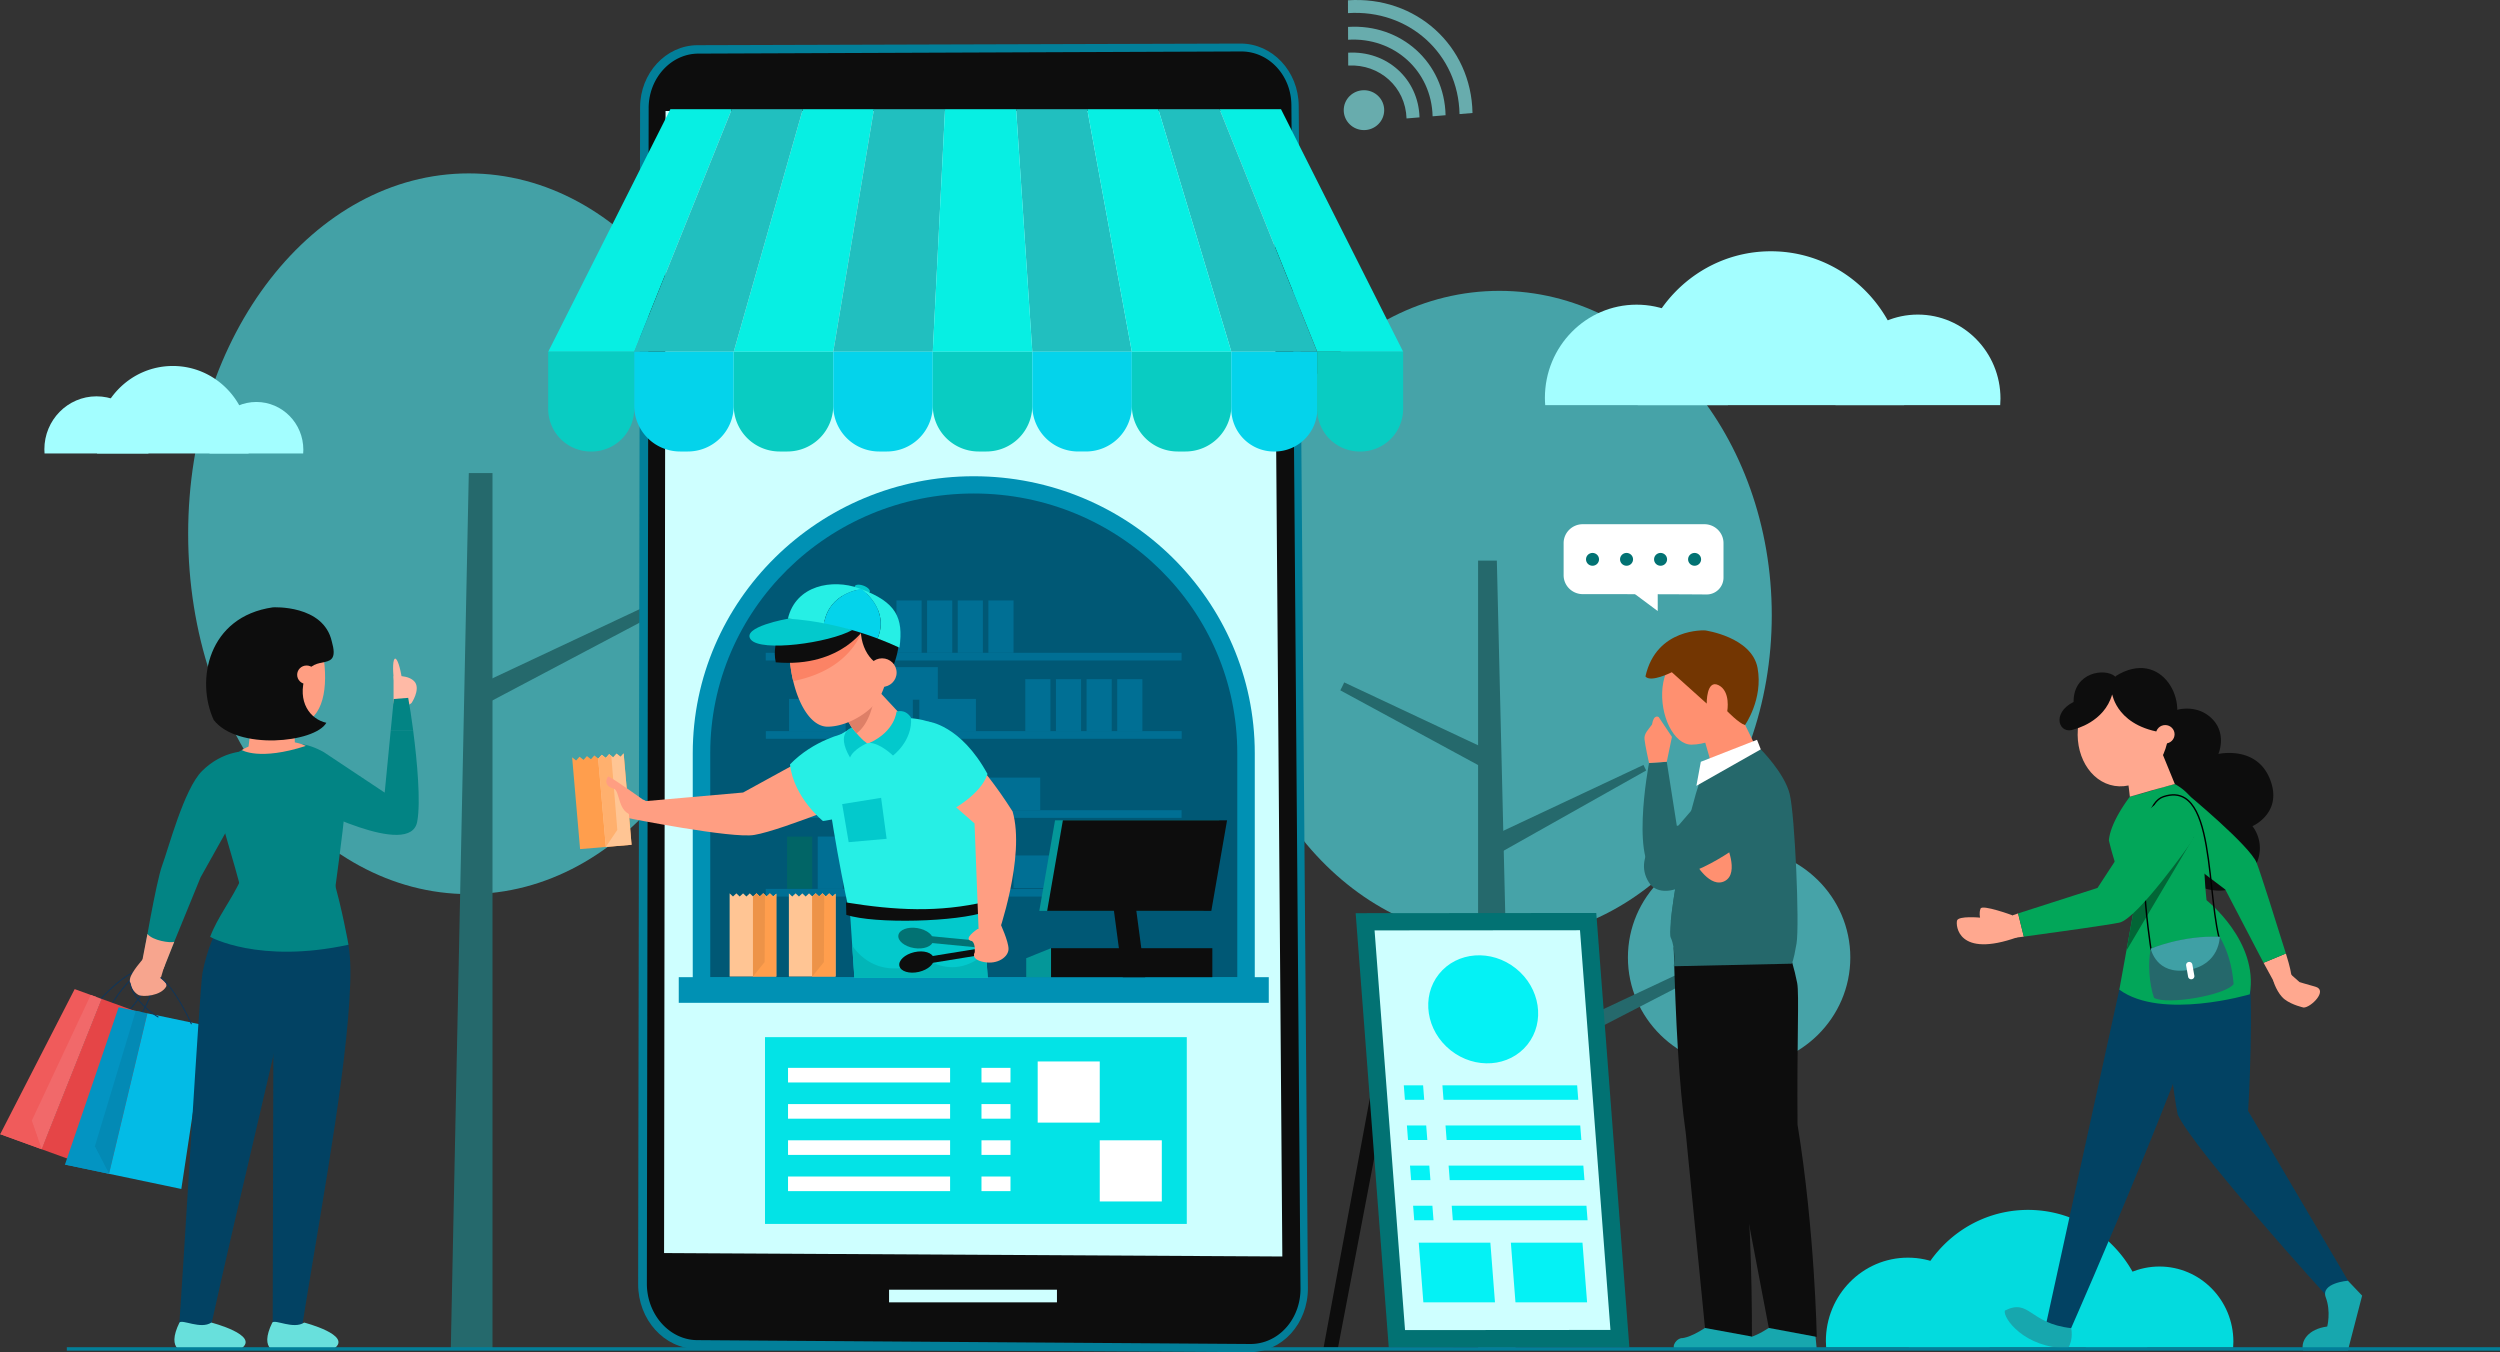
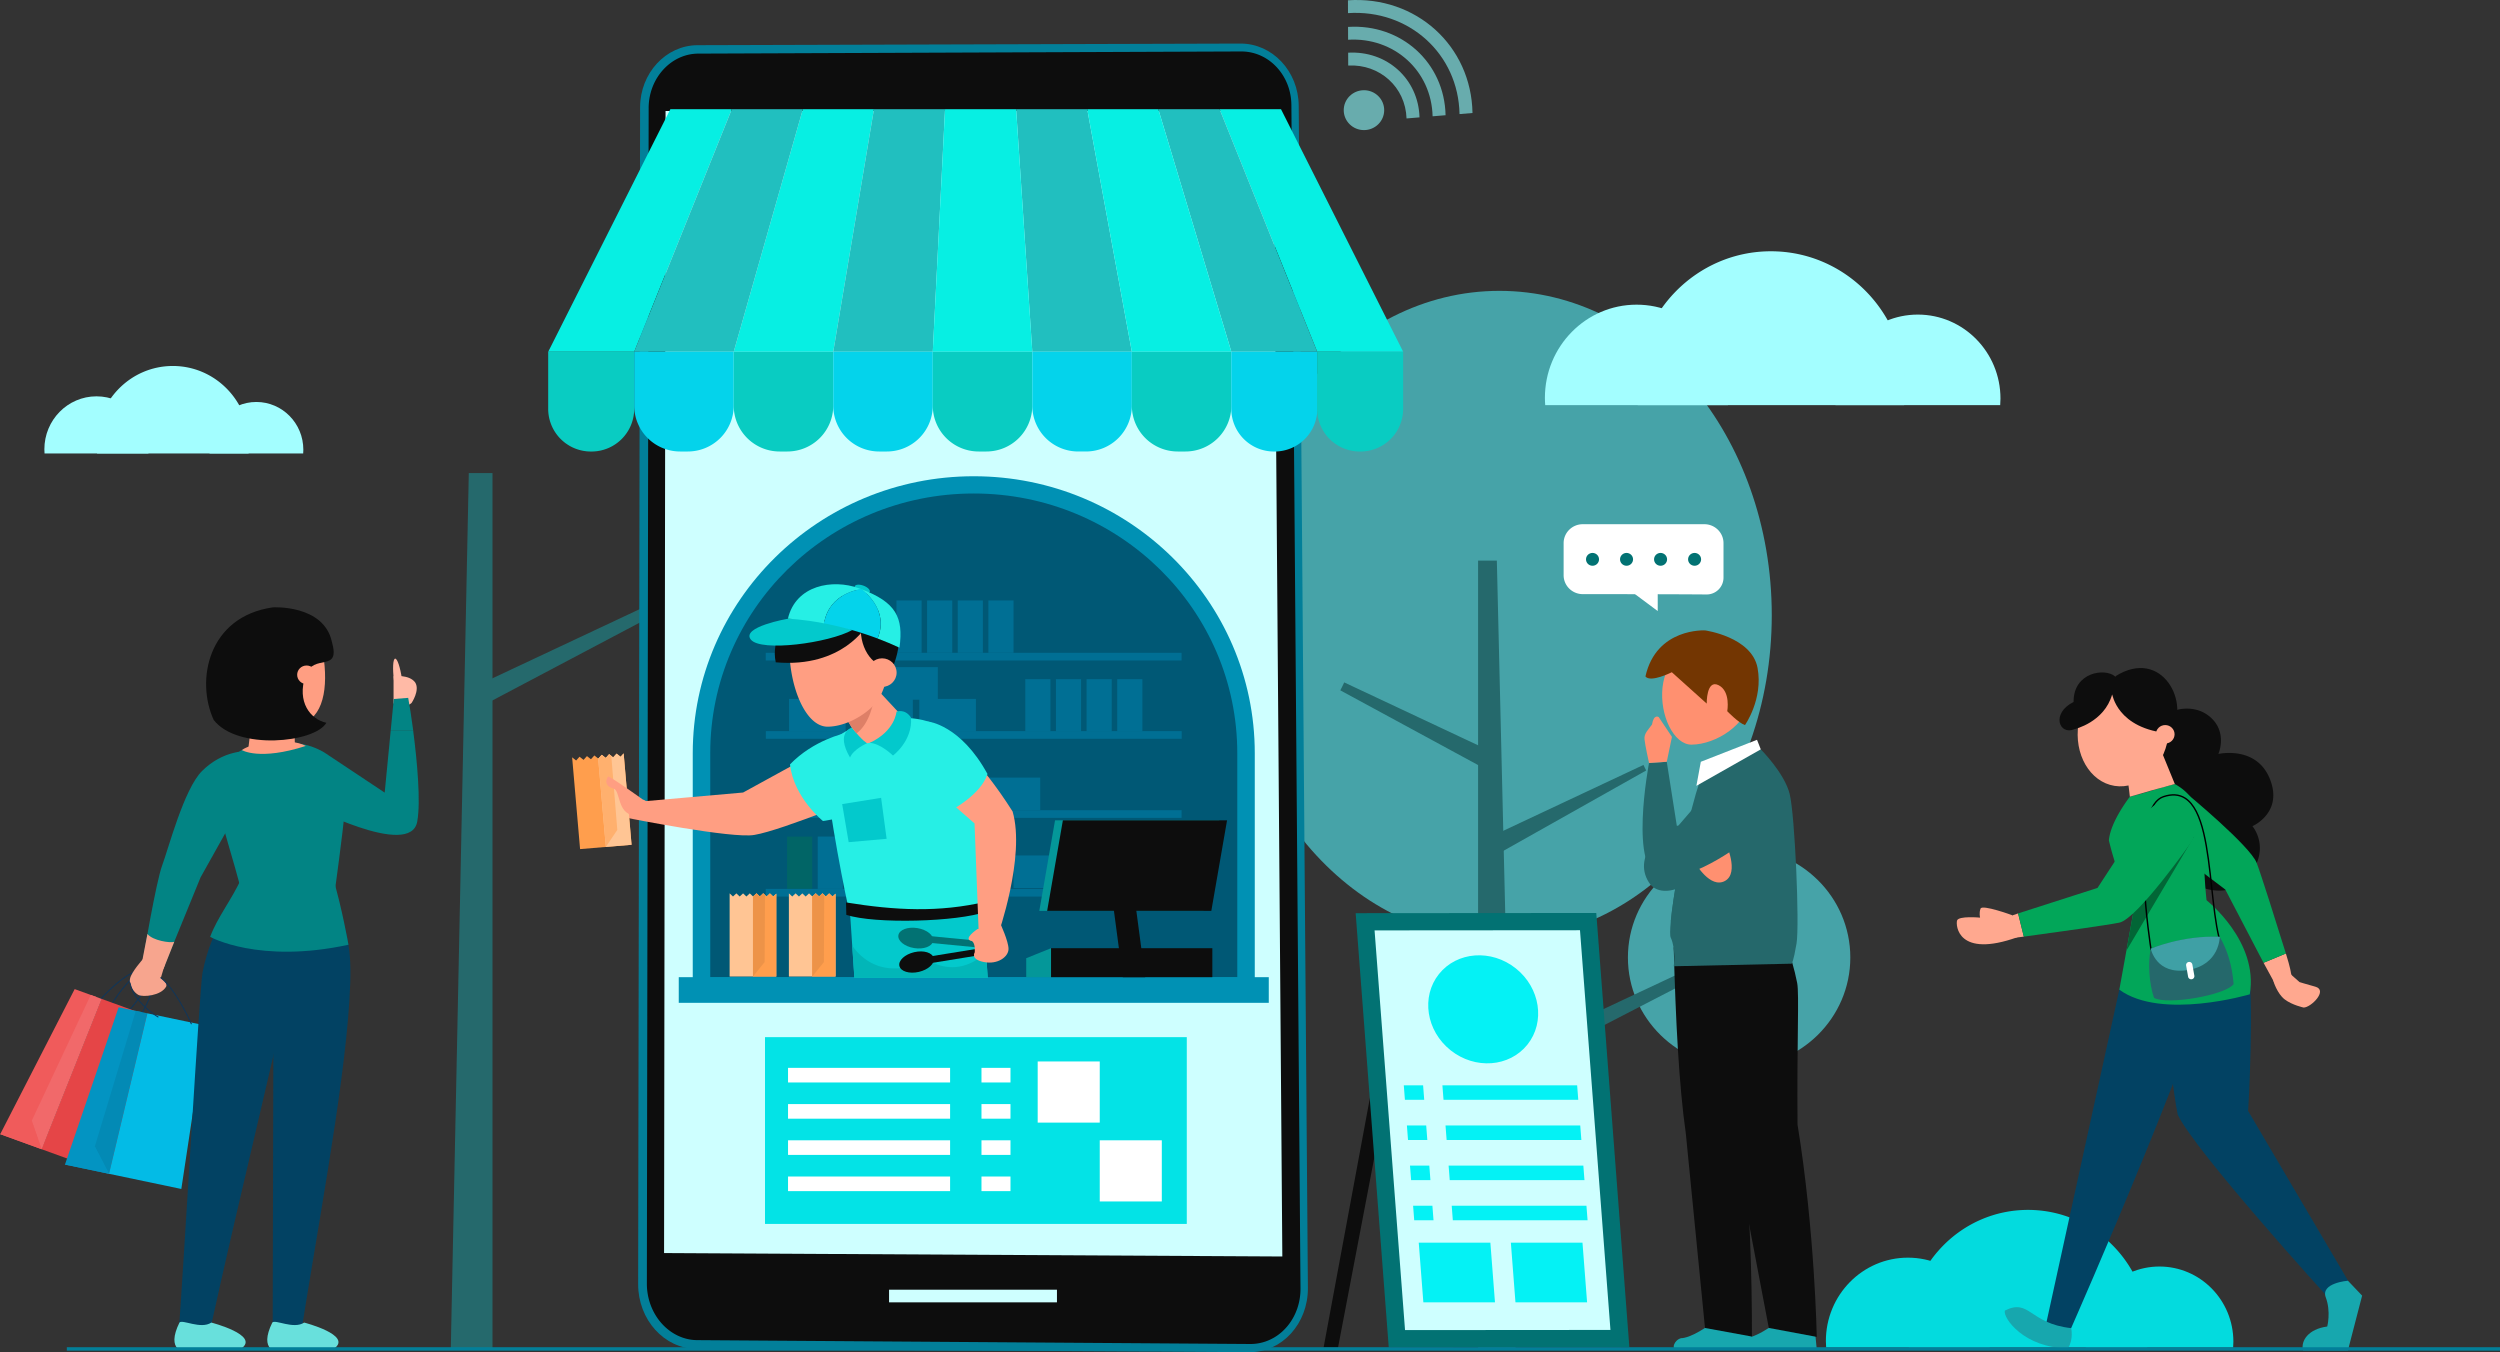
<svg xmlns="http://www.w3.org/2000/svg" viewBox="0 0 4625.18 2501.59">
  <rect x="0" y="0" width="4625.18" height="2501.59" fill="#333333" stroke="none" />
  <defs>
    <style>.cls-1{fill:#43a1a6;}.cls-2{fill:#25696c;}.cls-3{fill:#46a3a8;}.cls-4{fill:#a3feff;}.cls-5{fill:#03dbde;}.cls-6{fill:#028484;}.cls-7{fill:#103558;}.cls-8{fill:#f05b5b;}.cls-9{fill:#e54547;}.cls-10{fill:#f1696a;}.cls-11{fill:#0394c2;}.cls-12{fill:#03bbe6;}.cls-13{fill:#038ab5;}.cls-14{fill:#f7a58e;}.cls-15{fill:#024263;}.cls-16{fill:#ff9e82;}.cls-17{fill:#ffbaa6;}.cls-18{fill:#68e0dc;}.cls-19{fill:#0d0d0d;}.cls-20{fill:#ff9070;}.cls-21{fill:#17a7ae;}.cls-22{fill:#25686b;}.cls-23{fill:#fff;}.cls-24{fill:#733602;}.cls-25{fill:#027f99;}.cls-26{fill:#ceffff;}.cls-27{fill:#07efe3;}.cls-28{fill:#21bfbf;}.cls-29{fill:#09ccc2;}.cls-30{fill:#04d3eb;}.cls-31{fill:#0091b4;}.cls-32{fill:#005875;}.cls-33{fill:#016566;}.cls-34{fill:#006f94;}.cls-35{fill:#26efe5;}.cls-36{fill:#03c9cc;}.cls-37{fill:#de7f67;}.cls-38{fill:#fc8365;}.cls-39{fill:#f7a28a;}.cls-40{fill:#02b6b8;}.cls-41{fill:#ff9e4d;}.cls-42{fill:#ffc594;}.cls-43{fill:#ffb06e;}.cls-44{fill:#049799;}.cls-45{fill:#ed9348;}.cls-46{fill:#027273;}.cls-47{fill:#03e3e6;}.cls-48{fill:#04f2f5;}.cls-49{fill:#ffa88f;}.cls-50{fill:#02a659;}.cls-51{fill:#026636;}.cls-52{fill:#3fa0a5;}.cls-53{fill:#68acad;}</style>
  </defs>
  <g id="Layer_2" data-name="Layer 2">
    <g id="Layer_1-2" data-name="Layer 1">
-       <ellipse class="cls-1" cx="867.31" cy="987.48" rx="519.2" ry="666.68" />
      <polygon class="cls-2" points="867.31 875.19 834 2495.64 911.16 2495.64 911.16 875.19 867.31 875.19" />
      <path class="cls-2" d="M1186.29,1125.61c5.55,11.43,1.9,9.42,7.69,20.74L890.16,1306.88v-42.13Z" />
      <ellipse class="cls-3" cx="2774.02" cy="1138.17" rx="503.88" ry="600.07" />
      <ellipse class="cls-3" cx="3217.49" cy="1771.43" rx="205.73" ry="202.77" />
      <polygon class="cls-2" points="2769.27 1037.1 2803.99 2495.64 2734.55 2495.64 2734.55 1037.1 2769.27 1037.1" />
      <polygon class="cls-2" points="3210.06 1771.43 2803.99 1981.18 2734.55 2013.82 2734.55 1975.9 2803.99 1943.27 3202.64 1755.96 3210.06 1771.43" />
      <path class="cls-2" d="M2486.91,1262.49c-5,10.3-2,4.5-7.25,14.69l273.78,148.47v-37.91Z" />
      <path class="cls-2" d="M3040.55,1415.14c5,10.29-.21.1,5,10.29L2774,1578.29v-37.91Z" />
      <path class="cls-4" d="M3196.88,749.57c.34-4.46.57-9,.57-13.51,0-95.21-75.95-172.4-169.64-172.4s-169.63,77.19-169.63,172.4c0,4.55.23,9.05.57,13.51Z" />
      <path class="cls-4" d="M3700.5,749.57c.31-4,.52-8.07.52-12.17,0-85.82-68.45-155.39-152.89-155.39s-152.89,69.57-152.89,155.39c0,4.1.21,8.15.51,12.17Z" />
      <path class="cls-4" d="M3522.82,749.57a258.12,258.12,0,0,0,2-32.14c0-139.49-111.25-252.56-248.5-252.56s-248.5,113.07-248.5,252.56a258.11,258.11,0,0,0,2,32.14Z" />
      <path class="cls-5" d="M3681,2493.05c.3-4,.51-8,.51-12.08,0-85.17-67.93-154.21-151.73-154.21S3378,2395.8,3378,2481c0,4.07.2,8.09.51,12.08Z" />
      <path class="cls-5" d="M4131.44,2493.05c.28-3.6.46-7.22.46-10.89,0-76.76-61.22-139-136.75-139s-136.75,62.23-136.75,139c0,3.67.18,7.29.46,10.89Z" />
      <path class="cls-5" d="M3972.51,2493.05a231,231,0,0,0,1.79-28.74c0-124.77-99.52-225.92-222.28-225.92s-222.27,101.15-222.27,225.92a231,231,0,0,0,1.78,28.74Z" />
      <path class="cls-4" d="M274.62,838.93c.19-2.54.32-5.09.32-7.68,0-54.12-43.17-98-96.43-98s-96.43,43.88-96.43,98c0,2.59.13,5.14.33,7.68Z" />
      <path class="cls-4" d="M560.91,838.93c.17-2.28.29-4.59.29-6.92,0-48.78-38.91-88.33-86.91-88.33S387.38,783.23,387.38,832c0,2.33.11,4.64.29,6.92Z" />
      <path class="cls-4" d="M459.9,838.93A146.8,146.8,0,0,0,461,820.66c0-79.29-63.24-143.57-141.26-143.57S178.51,741.37,178.51,820.66a146.79,146.79,0,0,0,1.14,18.27Z" />
      <path class="cls-6" d="M456.7,1389.85s-43.57-2.65-83,36.66c-33.37,33.25-62.13,143.75-73.55,174.19s-35.49,173.46-35.49,173.46l39,13.93,67.37-164.84,67-119.69S533.75,1408.92,456.7,1389.85Z" />
      <path class="cls-7" d="M261.6,1877.11a1,1,0,0,1-.48-.14.94.94,0,0,1-.34-1.29c.28-.45,27.24-45.67,20.54-66.38a13.19,13.19,0,0,0-7.46-8.42c-25.17-11-66.44,57.45-66.85,58.15a1,1,0,0,1-1.31.33.94.94,0,0,1-.34-1.29c1.73-2.89,42.56-70.61,69.27-58.91a15.05,15.05,0,0,1,8.51,9.57c7,21.51-19.58,66-20.71,67.91A1,1,0,0,1,261.6,1877.11Z" />
      <path class="cls-7" d="M240.11,1868.82a1,1,0,0,1-.64-.24.92.92,0,0,1-.07-1.32c.38-.43,38.14-42.41,34-61.63a10.16,10.16,0,0,0-6.36-7.47c-25.3-11.08-81,52.08-81.58,52.72a1,1,0,0,1-1.34.1.93.93,0,0,1-.1-1.33c2.32-2.65,57.21-64.86,83.8-53.21a12.06,12.06,0,0,1,7.44,8.79c4.4,20.15-32.8,61.53-34.39,63.28A1,1,0,0,1,240.11,1868.82Z" />
      <polygon class="cls-8" points="138.14 1829.91 0.39 2098.29 77.11 2126.19 178.44 1844.57 138.14 1829.91" />
      <polygon class="cls-9" points="187.87 1848 76.72 2126.05 202.68 2171.84 290.1 1885.16 187.87 1848" />
      <polygon class="cls-10" points="167.89 1840.73 58.71 2073.51 77.11 2126.19 188.19 1848.11 167.89 1840.73" />
      <polygon class="cls-8" points="58.71 2073.51 0 2098.15 76.72 2126.05 58.71 2073.51" />
      <polygon class="cls-11" points="219.49 1863.56 120.17 2154.54 201.82 2171.66 262.38 1872.55 219.49 1863.56" />
      <polygon class="cls-12" points="272.42 1874.66 201.41 2171.57 335.45 2199.68 381.21 1897.46 272.42 1874.66" />
      <polygon class="cls-13" points="251.15 1870.2 175.41 2121.1 201.82 2171.66 272.76 1874.73 251.15 1870.2" />
      <polygon class="cls-11" points="175.41 2121.1 119.76 2154.46 201.41 2171.57 175.41 2121.1" />
      <path class="cls-14" d="M304.6,1785.51l-7.14,24s12.92,7.82,10,15.67c-9.58,17.29-43.13,19.79-51.2,15.58s-18.15-17.7-15.7-30.15,24.11-36.42,24.11-36.42S298,1773.57,304.6,1785.51Z" />
      <path class="cls-14" d="M262.38,1781.7l10.38-53.82c9.8,12.33,42.17,17.14,49.59,14.56l-19.83,50.06Z" />
      <path class="cls-15" d="M448,1654.67c-10,8.08-55.83,54.83-73.35,144.87-5.27,27.06-34.79,542.7-44.21,668h56.76c58.75-267.24,110.92-472.09,176.63-770C575.09,1630,496.15,1593,448,1654.67Z" />
      <path class="cls-15" d="M496.58,1678.43c-8.05,15.34,9.36,108.41,9.36,168.22,0,72.33-1.55,648.11-1.55,648.11h48.22c32-209.46,82.69-469.06,93.73-642.59,6.26-98.35-1.78-113.83-29.34-214C596.63,1580.37,525.1,1617.75,496.58,1678.43Z" />
      <polygon class="cls-16" points="547.03 1447.82 451.58 1450.72 467.76 1314.72 544.12 1312.4 547.03 1447.82" />
      <path class="cls-17" d="M768,1262.4c-11.12-14.69-37.87-11.53-39.9-11.29v49.42c1.22,8.41,23.41,9,33.35,0C761.45,1300.53,777.53,1276.77,768,1262.4Z" />
      <path class="cls-17" d="M743.65,1256.22c-3.1-21.51-8.65-38.22-12.64-37.7s-4.93,18.08-2.24,39.64C730.76,1273.16,744,1266.82,743.65,1256.22Z" />
      <path class="cls-18" d="M332,2446.85c5.1-6.55,39.35,13.1,59,0,0,0,89.94,23.21,55.64,47.91H328.36C321,2487.11,319.33,2472.68,332,2446.85Z" />
      <path class="cls-18" d="M503.76,2446.85c5.1-6.55,39.35,13.1,59,0,0,0,89.94,23.21,55.64,47.91H500.16C492.82,2487.11,491.13,2472.68,503.76,2446.85Z" />
      <path class="cls-16" d="M599.29,1220.5c8,63.27-5.53,115.86-52.26,120.65s-111.84-54.72-117-103.31,28.6-91.85,75.33-96.64S593.21,1172,599.29,1220.5Z" />
      <path class="cls-19" d="M504.88,1123.62s93.56-5.45,109,63.19c17.07,59.86-34.29,20-48.72,63-16.53,49.19,9.38,81.12,38.62,87.4-21.26,37.21-164.8,51.35-208.4-5.24C361.7,1258.71,384.85,1140.77,504.88,1123.62Z" />
      <ellipse class="cls-16" cx="567.21" cy="1248.42" rx="17.44" ry="17.19" />
      <path class="cls-6" d="M755.2,1291.09l-26.66,2.08c-1.32,13.5-3.41,35-5.73,58.84h41.72C761.29,1327.28,757.87,1305.53,755.2,1291.09Z" />
      <path class="cls-6" d="M722.81,1352c-4,41.57-8.74,90-11.11,114.4l-112-74.48s-69.82-42.85-90.63,11.7c-19,49.83,54,83.18,54,83.18s198.09,104.78,209,32.19c6.39-35.94-.11-109.54-7.63-167Z" />
      <path class="cls-6" d="M636.93,1506.24c-.41,17.75-18.25,148.5-18.25,148.5s-96.94,1.17-170.72-.07c-33.72-139-83.31-220.75-.52-267C564.52,1344.33,648.14,1402.19,636.93,1506.24Z" />
      <path class="cls-16" d="M565.81,1380c-85.79,27.87-118.36,7.72-118.36,7.72C465.91,1373.56,534.81,1363.44,565.81,1380Z" />
      <path class="cls-6" d="M447.45,1623.25c-18.54,41.23-44.66,72.51-58.67,110,0,0,89.93,50.52,255.88,14.57,0,0-12.13-69.24-28.91-124.62S476.19,1551.69,447.45,1623.25Z" />
      <path class="cls-7" d="M353.89,1895a1,1,0,0,1-.88-.57c-.27-.62-27.17-62-56.11-84.74a.94.94,0,0,1-.15-1.33,1,1,0,0,1,1.34-.14c29.32,23.09,56.4,84.85,56.67,85.47a.92.92,0,0,1-.5,1.23A.83.83,0,0,1,353.89,1895Z" />
      <path class="cls-7" d="M292.37,1882.35a.91.91,0,0,1-.48-.13c-.45-.25-44.7-26.06-52.3-63.55a1,1,0,0,1,.75-1.11,1,1,0,0,1,1.13.74c7.42,36.67,50.94,62,51.38,62.3a.92.92,0,0,1,.34,1.28A1,1,0,0,1,292.37,1882.35Z" />
      <path class="cls-20" d="M3075.79,1271.66c-5.54,51.49,20.78,106.37,53.9,106,45.42-.54,104.16-37.39,109.7-88.87s-26.59-97-71.77-101.77S3081.33,1220.18,3075.79,1271.66Z" />
      <path class="cls-21" d="M3357.31,2456.79s-47.71-5.26-84.91,0c-30.85,20.08-44.16,18.91-44.16,18.91-13.18,3.4-19.06,21.24-7.62,21.24h140.54Z" />
      <path class="cls-21" d="M3239.28,2456.79s-47.71-5.26-84.91,0c-30.85,20.08-44.16,18.91-44.16,18.91-13.18,3.4-19.06,21.24-7.62,21.24h140.54Z" />
-       <polygon class="cls-20" points="3173.42 1438.57 3261.76 1409.18 3197.77 1277.84 3135.66 1307.23 3173.42 1438.57" />
      <path class="cls-22" d="M3085.75,1530.69s-68.53,49.49-35.08,102c24.92,39.13,104.71-3.25,104.71-48.77C3155.38,1542.88,3123.32,1518.68,3085.75,1530.69Z" />
      <path class="cls-19" d="M3297.42,1734.41s16.48,28.15,27.5,84.23c3.92,19.93-.66,110,.64,261.85,32,196.28,35.6,392.87,35.6,392.87l-88.76-16.57-135.87-714.2Z" />
      <path class="cls-19" d="M3096.5,1752.61c3.53,134.76,9.74,255.72,22.33,344l35.54,360.23,86.87,15.91c-.09-111.79-3.29-251.4-18.89-380.9l39.41-338.13Z" />
      <path class="cls-22" d="M3323.69,1745.7c-5.85,34.83-9,37.18-9,37.18l-218.15,4.75s4.37-31.76-5.65-53.21c-1.49-3.2-1.32-13.89.19-29.62,2.13-22.56,7-55.46,13.51-91.48,14-77.42,35.75-169.24,54.87-203.73l98.15-23.21s43.77,43.75,53.41,82.49S3329.54,1710.89,3323.69,1745.7Z" />
      <path class="cls-22" d="M3165.53,1587.86,3091,1704.8c2.13-22.56,7-55.46,13.51-91.48Z" />
      <path class="cls-20" d="M3192.38,1558.72s26.4,56-1,71.06-54.83-33-54.83-33Z" />
      <path class="cls-22" d="M3083.64,1409.35l19,121,59.14-68.62s53.15-53.12,95.82-5.16-24,95.91-24,95.91-97.31,78.07-159.45,70-23.35-210.73-23.35-210.73Z" />
      <path class="cls-20" d="M3083.64,1409.35l9.58-46.07-24.44-36.57s-9.1-6.61-12.45,13.7c-6.69,9.44-14.85,16.44-13.9,27.11s8.41,44.13,8.41,44.13Z" />
      <polygon class="cls-23" points="3257.56 1386.37 3250.61 1368.67 3146.64 1409.35 3138.46 1453.84 3257.56 1386.37" />
      <path class="cls-24" d="M3228.34,1341.47s33.92-48.12,23.3-105.64-97.1-69.56-97.1-69.56-90.21-5.23-110.37,85.25c9.55,12,48.82-7.85,48.82-7.85l64.54,58s-.76-45.5,22-34,16,48.11,16,48.11S3216.71,1337.81,3228.34,1341.47Z" />
      <path class="cls-25" d="M2311.56,2501.59l-1023-6.08c-59.72-.38-108-54-107.92-119.64l3.59-2177.26c.11-63.32,47.65-114.76,106.22-115l1004.45-3c59-.19,107.3,51.17,107.8,114.78l17,2187.33C2420.17,2448.74,2371.76,2502,2311.56,2501.59Z" />
      <path class="cls-19" d="M2324.77,2485.75a88.5,88.5,0,0,1-12.09.74l-1022.75-7.13c-51.32-.38-93.27-47.37-93.18-104.68l3.31-2174.87c.08-55.28,41.36-100.4,91.7-100.61l1004.39-4c1.47,0,2.95,0,4.41.1,23.61,1.07,45.68,11.68,62.17,29.82,16.86,18.55,26.24,43.12,26.44,69.24L2406,2383.88C2406.35,2435.77,2371.57,2479.57,2324.77,2485.75Z" />
      <polygon class="cls-26" points="2356.26 205.34 2372.4 2324.6 1228.58 2318.24 1231.33 205.34 2356.26 205.34" />
      <polygon class="cls-27" points="1485.35 202.07 1357.46 650.69 1541.58 650.69 1616.87 202.07 1485.35 202.07" />
      <polygon class="cls-27" points="1240.22 202.07 1014.27 650.69 1173.33 650.69 1353.84 202.07 1240.22 202.07" />
      <polygon class="cls-27" points="2256.37 202.07 2436.87 650.69 2595.93 650.69 2369.98 202.07 2256.37 202.07" />
      <polygon class="cls-28" points="1616.87 202.07 1541.58 650.69 1725.71 650.69 1748.39 202.07 1616.87 202.07" />
      <polygon class="cls-28" points="1353.84 202.07 1173.33 650.69 1357.46 650.69 1485.35 202.07 1353.84 202.07" />
      <polygon class="cls-28" points="1879.91 202.07 1909.83 650.69 2093.96 650.69 2011.43 202.07 1879.91 202.07" />
      <polygon class="cls-28" points="2256.37 202.07 2142.95 202.07 2278.08 650.69 2436.87 650.69 2256.37 202.07" />
      <polygon class="cls-27" points="2011.43 202.07 2093.96 650.69 2278.08 650.69 2142.95 202.07 2011.43 202.07" />
      <polygon class="cls-27" points="1748.39 202.07 1725.71 650.69 1909.83 650.69 1879.91 202.07 1748.39 202.07" />
      <path class="cls-29" d="M1014.27,650.69h159.06a0,0,0,0,1,0,0V756.35a79,79,0,0,1-79,79h-1.15a79,79,0,0,1-79-79V650.69a0,0,0,0,1,0,0Z" />
      <path class="cls-30" d="M1173.33,650.69h184.12a0,0,0,0,1,0,0v99.67a84.95,84.95,0,0,1-84.95,84.95h-14.23a84.95,84.95,0,0,1-84.95-84.95V650.69A0,0,0,0,1,1173.33,650.69Z" />
      <path class="cls-29" d="M1357.46,650.69h184.12a0,0,0,0,1,0,0v99.67a84.95,84.95,0,0,1-84.95,84.95h-14.23a84.95,84.95,0,0,1-84.95-84.95V650.69A0,0,0,0,1,1357.46,650.69Z" />
      <path class="cls-30" d="M1541.58,650.69h184.12a0,0,0,0,1,0,0v99.67a84.95,84.95,0,0,1-84.95,84.95h-14.23a84.95,84.95,0,0,1-84.95-84.95V650.69A0,0,0,0,1,1541.58,650.69Z" />
      <path class="cls-29" d="M1725.71,650.69h184.12a0,0,0,0,1,0,0v99.67a84.95,84.95,0,0,1-84.95,84.95h-14.23a84.95,84.95,0,0,1-84.95-84.95V650.69A0,0,0,0,1,1725.71,650.69Z" />
      <path class="cls-30" d="M1909.83,650.69H2094a0,0,0,0,1,0,0v99.67A84.95,84.95,0,0,1,2009,835.3h-14.23a84.95,84.95,0,0,1-84.95-84.95V650.69A0,0,0,0,1,1909.83,650.69Z" />
      <path class="cls-29" d="M2094,650.69h184.12a0,0,0,0,1,0,0v99.67a84.95,84.95,0,0,1-84.95,84.95H2178.9A84.95,84.95,0,0,1,2094,750.36V650.69a0,0,0,0,1,0,0Z" />
      <path class="cls-30" d="M2278.08,650.69h159.06a0,0,0,0,1,0,0V756.35a79,79,0,0,1-79,79H2357a79,79,0,0,1-79-79V650.69a0,0,0,0,1,0,0Z" />
      <path class="cls-29" d="M2436.87,650.69h159.06a0,0,0,0,1,0,0V756.35a79,79,0,0,1-79,79h-1.15a79,79,0,0,1-79-79V650.69a0,0,0,0,1,0,0Z" />
      <path class="cls-31" d="M1281.64,1839.75V1393.49c0-282.54,233.22-512.4,519.89-512.4s519.89,229.86,519.89,512.4v446.26Z" />
      <path class="cls-32" d="M2289.06,1807.85H1314V1393.49C1314,1128.11,1532.28,913,1801.53,913h0c269.26,0,487.53,215.13,487.53,480.51Z" />
      <rect class="cls-31" x="1255.74" y="1807.85" width="1091.58" height="47.45" />
      <rect class="cls-33" x="1456.15" y="1547.7" width="46.52" height="96.83" />
      <rect class="cls-34" x="1416.68" y="1207.74" width="769.34" height="14.17" />
      <rect class="cls-34" x="1416.87" y="1352.64" width="769.34" height="14.17" />
      <rect class="cls-34" x="1416.68" y="1498.93" width="769.34" height="14.17" />
      <rect class="cls-34" x="1416.68" y="1644.53" width="769.34" height="14.17" />
      <rect class="cls-34" x="1459.83" y="1293.03" width="104.62" height="60.3" />
-       <rect class="cls-34" x="1500.95" y="1234.24" width="104.62" height="60.3" />
      <rect class="cls-34" x="1584.19" y="1293.03" width="104.62" height="60.3" />
      <rect class="cls-34" x="1700.85" y="1293.03" width="104.62" height="60.3" />
      <rect class="cls-34" x="1715.21" y="1438.63" width="104.62" height="60.3" />
      <rect class="cls-34" x="1819.84" y="1438.63" width="104.62" height="60.3" />
      <rect class="cls-34" x="1875.11" y="1582.64" width="104.62" height="60.3" />
      <rect class="cls-34" x="1979.73" y="1582.64" width="104.62" height="60.3" />
      <rect class="cls-34" x="1630.42" y="1234.24" width="104.62" height="60.3" />
      <rect class="cls-34" x="1896.86" y="1256.51" width="46.52" height="96.83" />
      <rect class="cls-34" x="1953.56" y="1256.51" width="46.52" height="96.83" />
      <rect class="cls-34" x="2010.25" y="1256.51" width="46.52" height="96.83" />
      <rect class="cls-34" x="2066.94" y="1256.51" width="46.52" height="96.83" />
      <rect class="cls-34" x="1658.52" y="1110.91" width="46.52" height="96.83" />
      <rect class="cls-34" x="1715.21" y="1110.91" width="46.52" height="96.83" />
      <rect class="cls-34" x="1771.9" y="1110.91" width="46.52" height="96.83" />
      <rect class="cls-34" x="1828.6" y="1110.91" width="46.52" height="96.83" />
      <rect class="cls-34" x="1512.84" y="1547.7" width="46.52" height="96.83" />
      <rect class="cls-34" x="1569.54" y="1547.7" width="46.52" height="96.83" />
      <rect class="cls-34" x="1626.23" y="1547.7" width="46.52" height="96.83" />
      <path class="cls-16" d="M1534.86,1378.42l-160.07,87.8-207.17,18.28-6.51,28.86s194.47,38.76,234.64,31.29c52.57-8.69,223-79.84,223-79.84C1643.39,1398.92,1566.26,1359.93,1534.86,1378.42Z" />
      <path class="cls-35" d="M1563.21,1356.56s-57.54,12-101.68,57.63c6.91,61.59,61,104.74,61,104.74s97-9.72,116.2-79.22S1563.21,1356.56,1563.21,1356.56Z" />
      <path class="cls-36" d="M1727.29,1661l-7.44,105.89-.74,10.75-2.24,31.51H1580.64l-4-60.06-1.68-25.26,0,0-4-59.16,117.21-2.71Z" />
      <polygon class="cls-36" points="1827.44 1809.14 1710.91 1809.14 1703.21 1758.93 1688.36 1661.91 1684.47 1636.52 1814.34 1616.3 1823.04 1744.39 1827.44 1809.14" />
      <path class="cls-35" d="M1824.56,1678.63c-10.18-172.84-56-310.71-85.37-332.66-54.72-40.9-213.25-7.91-213.43,58.79-.13,46.65,29.88,212.34,43.33,272.14C1639.53,1697.24,1723.91,1698.85,1824.56,1678.63Z" />
      <path class="cls-19" d="M1824.75,1686.58c-53.28,19.06-206.09,23.22-259,6l-.55-23c91,14.75,171.84,19,259.15-1.48Z" />
      <polygon class="cls-36" points="1558.08 1487.64 1570.1 1558.08 1640.31 1551.86 1630.12 1476.04 1558.08 1487.64" />
      <path class="cls-16" d="M1873.39,1501.3c-31.58-49.75-60-84.47-83.43-108.62-18,24-35.89,48.14-54.65,71.58l67.62,59.14,7.77,202.86,35.37,4.21S1897.64,1584.8,1873.39,1501.3Z" />
      <path class="cls-35" d="M1717.43,1335s59.81,5.93,109.47,96.93c-12.09,38.63-68,67.62-68,67.62s-100.88-67.24-74.39-133.66C1697.27,1333.57,1717.43,1335,1717.43,1335Z" />
      <path class="cls-16" d="M1679.82,1336.66c-11.81,22.64-82.62,48.06-89.06,34.86L1579.89,1353l-23.82-40.57,48.74-36.26,11.07-8.26Z" />
      <path class="cls-36" d="M1658.58,1316.61s-2.3,35.88-49.72,57.79c20,.66,43.22,23.43,43.22,23.43s36.77-27.23,33.32-70.31C1674.21,1310.38,1658.58,1316.61,1658.58,1316.61Z" />
      <path class="cls-36" d="M1575.9,1346.19s-30.77,8.12-3.3,55.31c6.18-15.49,31.58-26.52,31.58-26.52S1596.36,1371.65,1575.9,1346.19Z" />
      <path class="cls-37" d="M1584.67,1356.67c-9.2-10-18.84-26.29-28.6-44.29L1618,1279C1618.33,1299.13,1607.68,1340.44,1584.67,1356.67Z" />
      <path class="cls-16" d="M1624.2,1295.31c-15.2,22.08-54.76,48.38-92.3,49.13-29.56.59-53.24-37.22-64.4-84.35a262.56,262.56,0,0,1-5.85-35.55,186.22,186.22,0,0,1-.12-36.63c4.93-48,31.9-75.5,78.57-80.35,57.51-6,99.21,16.86,106.77,87.36C1650.53,1229.21,1637,1276.76,1624.2,1295.31Z" />
-       <path class="cls-38" d="M1599.19,1153.37s-13.32,83.23-131.69,106.72a262.56,262.56,0,0,1-5.85-35.55,186.22,186.22,0,0,1-.12-36.63C1514.1,1157.52,1579.76,1134.06,1599.19,1153.37Z" />
      <path class="cls-39" d="M1474.68,1214.31a1.66,1.66,0,0,1,.8-2.22,1.7,1.7,0,0,1,2.25.79,1.65,1.65,0,0,1-.8,2.21A1.69,1.69,0,0,1,1474.68,1214.31Z" />
      <path class="cls-19" d="M1604.21,1156.26s-44.62,80-169,69.09c-9.35-41.62,19.28-86.13,47.34-103.36,42.87-26.31,101.63-21.75,120.88-11.26C1625.49,1122.77,1632.09,1137.72,1604.21,1156.26Z" />
      <path class="cls-19" d="M1627.71,1128.31c-3.16-.75-22.52,5-35.16,38.78,1,42.11,32,76.9,61.25,62C1673,1176.86,1662.12,1136.46,1627.71,1128.31Z" />
      <ellipse class="cls-16" cx="1631.96" cy="1244.4" rx="26.83" ry="26.45" />
      <path class="cls-36" d="M1457.64,1144.7s-87.11,15.11-68.56,38.53,144.58,6.42,188-17.81C1577.06,1165.42,1519.47,1140.12,1457.64,1144.7Z" />
      <ellipse class="cls-36" cx="1595.22" cy="1089.74" rx="6.71" ry="14.82" transform="translate(13.2 2198.55) rotate(-69.36)" />
      <path class="cls-35" d="M1593.53,1090c-1.64-.61-3.28-1.23-5-1.85-47.9-17.24-116.2-6-130.9,56.54,0,0,26.18.64,66.92,8.54C1534,1095.84,1593.53,1090,1593.53,1090Z" />
      <path class="cls-35" d="M1593.53,1090c.66.45,53.2,36.91,30,91.25,13.19,5,26.76,10.57,40.57,17C1671.91,1141.87,1657.3,1114.07,1593.53,1090Z" />
      <path class="cls-30" d="M1593.53,1090s-59.49,5.82-69,63.23a615.61,615.61,0,0,1,99,28C1646.73,1126.93,1594.19,1090.47,1593.53,1090Z" />
      <path class="cls-40" d="M1827.25,1809.14H1580.64l-4-60.06c5.8,9.06,27.12,37.48,66.83,41.91,36.66,4.15,53.75-11.51,59.57-18.78a25.09,25.09,0,0,0,2.46-3.54,88.72,88.72,0,0,0,13.63,9,4.4,4.4,0,0,0,.74.41c11.65,6.25,29.35,13,49.38,10.88,35.57-3.64,54.92-28.22,54.92-28.22Z" />
      <polygon class="cls-41" points="1153.81 1393.72 1168.45 1562.89 1073.18 1570.9 1058.49 1401.15 1058.52 1401.11 1065.9 1406.95 1072.2 1399.96 1079.62 1405.8 1085.89 1398.81 1093.3 1404.65 1099.61 1397.65 1106.65 1403.21 1106.99 1403.5 1113.29 1396.51 1120.71 1402.34 1126.97 1395.35 1130.96 1398.48 1134.39 1401.19 1140.7 1394.2 1148.11 1400.04 1153.81 1393.72" />
      <polygon class="cls-42" points="1153.81 1393.72 1168.45 1562.89 1120.82 1566.9 1106.65 1403.21 1106.99 1403.5 1113.29 1396.51 1120.71 1402.34 1126.97 1395.35 1130.96 1398.48 1134.39 1401.19 1140.7 1394.2 1148.11 1400.04 1153.81 1393.72" />
      <polygon class="cls-43" points="1130.96 1398.48 1142.06 1535.41 1120.82 1566.9 1106.65 1403.21 1106.99 1403.5 1113.29 1396.51 1120.71 1402.34 1126.97 1395.35 1130.96 1398.48" />
      <path class="cls-16" d="M1189.17,1479.13s-49.34-35.64-64-42.84c-7.55,10.93-2.58,19.18,10.09,22.76s6.51,46.68,37.9,49.23S1207.84,1484.67,1189.17,1479.13Z" />
      <polygon class="cls-44" points="2226.54 1685.15 2255.64 1517.63 1951.9 1517.63 1922.8 1685.15 2226.54 1685.15" />
      <polygon class="cls-19" points="2241.04 1685.15 2270.14 1517.63 1966.4 1517.63 1937.3 1685.15 2241.04 1685.15" />
      <polygon class="cls-19" points="2118.62 1807.85 2077.16 1807.85 2059.82 1677.27 2101.28 1677.27 2118.62 1807.85" />
      <polygon class="cls-44" points="1944.55 1807.85 1898.57 1807.85 1898.57 1772.74 1944.55 1754.22 1944.55 1807.85" />
      <rect class="cls-19" x="1944.55" y="1754.22" width="298.38" height="53.64" />
      <polygon class="cls-42" points="1545.84 1653.36 1545.84 1806.68 1459.49 1806.68 1459.49 1652.83 1459.53 1652.8 1465.71 1658.61 1471.93 1652.8 1478.15 1658.61 1484.33 1652.8 1490.55 1658.61 1496.77 1652.8 1502.67 1658.33 1502.95 1658.61 1509.17 1652.8 1515.39 1658.61 1521.57 1652.8 1524.91 1655.91 1527.79 1658.61 1534.01 1652.8 1540.23 1658.61 1545.84 1653.36" />
      <polygon class="cls-41" points="1545.84 1653.36 1545.84 1806.68 1502.67 1806.68 1502.67 1658.33 1502.95 1658.61 1509.17 1652.8 1515.39 1658.61 1521.57 1652.8 1524.91 1655.91 1527.79 1658.61 1534.01 1652.8 1540.23 1658.61 1545.84 1653.36" />
      <polygon class="cls-45" points="1524.91 1655.91 1524.24 1779.96 1502.67 1806.68 1502.67 1658.33 1502.95 1658.61 1509.17 1652.8 1515.39 1658.61 1521.57 1652.8 1524.91 1655.91" />
      <polygon class="cls-42" points="1436.22 1653.36 1436.22 1806.68 1349.87 1806.68 1349.87 1652.83 1349.9 1652.8 1356.09 1658.61 1362.31 1652.8 1368.52 1658.61 1374.71 1652.8 1380.93 1658.61 1387.14 1652.8 1393.04 1658.33 1393.33 1658.61 1399.55 1652.8 1405.76 1658.61 1411.95 1652.8 1415.29 1655.91 1418.17 1658.61 1424.38 1652.8 1430.6 1658.61 1436.22 1653.36" />
      <polygon class="cls-41" points="1436.22 1653.36 1436.22 1806.68 1393.04 1806.68 1393.04 1658.33 1393.33 1658.61 1399.55 1652.8 1405.76 1658.61 1411.95 1652.8 1415.29 1655.91 1418.17 1658.61 1424.38 1652.8 1430.6 1658.61 1436.22 1653.36" />
      <polygon class="cls-45" points="1415.29 1655.91 1414.61 1779.96 1393.04 1806.68 1393.04 1658.33 1393.33 1658.61 1399.55 1652.8 1405.76 1658.61 1411.95 1652.8 1415.29 1655.91" />
      <polygon class="cls-19" points="1835.31 1750.84 1835.73 1763.38 1711.3 1783.58 1710.89 1771.04 1835.31 1750.84" />
      <ellipse class="cls-19" cx="1695.7" cy="1779.81" rx="32.55" ry="18.74" transform="translate(-354.8 423.87) rotate(-12.91)" />
      <polygon class="cls-46" points="1835.46 1755.46 1835.05 1742.92 1709.55 1730.8 1709.96 1743.34 1835.46 1755.46" />
      <ellipse class="cls-46" cx="1694.22" cy="1735.57" rx="18.73" ry="32.56" transform="translate(-291.14 3128.74) rotate(-80.75)" />
      <ellipse class="cls-46" cx="1835.39" cy="1753.18" rx="3.12" ry="10.19" transform="translate(-57.49 62.23) rotate(-1.91)" />
      <path class="cls-16" d="M1808.22,1718.94s-28.47,18.93-10.08,22.12c7,4.65,5.16,20.89,5.16,20.89s-8.74,12.81,17,17.89,45.37-9.74,45.54-24-15.32-47.45-15.32-47.45Z" />
      <rect class="cls-47" x="1415.31" y="1918.79" width="780.32" height="345.55" />
      <rect class="cls-23" x="1815.81" y="1975.62" width="53.66" height="27.03" />
      <rect class="cls-23" x="1457.92" y="1975.62" width="299.82" height="27.03" />
      <rect class="cls-23" x="1457.92" y="2042.63" width="299.82" height="27.03" />
      <rect class="cls-23" x="1815.81" y="2042.63" width="53.66" height="27.03" />
      <rect class="cls-23" x="1457.92" y="2109.63" width="299.82" height="27.03" />
      <rect class="cls-23" x="1815.81" y="2109.63" width="53.66" height="27.03" />
      <rect class="cls-23" x="1457.92" y="2176.64" width="299.82" height="27.03" />
      <rect class="cls-23" x="1815.81" y="2176.64" width="53.66" height="27.03" />
      <rect class="cls-23" x="1919.8" y="1963.77" width="114.81" height="113.15" />
      <rect class="cls-23" x="2034.61" y="2109.63" width="114.81" height="113.15" />
      <polygon class="cls-19" points="2573.63 1819.94 2448.74 2493.02 2475.46 2493.02 2585.21 1918.44 2573.63 1819.94" />
      <polygon class="cls-46" points="2569.28 2492.7 3014.43 2492.34 2953.22 1689.08 2508.06 1689.44 2569.28 2492.7" />
      <polygon class="cls-26" points="2979.45 2460.47 2923.09 1720.99 2543.05 1721.3 2599.41 2460.78 2979.45 2460.47" />
      <polygon class="cls-48" points="2668.55 2007.94 2917.84 2007.94 2919.91 2034.76 2670.62 2034.76 2668.55 2007.94" />
      <polygon class="cls-48" points="2632.84 2007.94 2634.91 2034.76 2599.19 2034.76 2597.12 2007.94 2632.84 2007.94" />
      <polygon class="cls-48" points="2674.29 2082.21 2923.57 2082.21 2925.64 2109.03 2676.36 2109.03 2674.29 2082.21" />
      <polygon class="cls-48" points="2638.57 2082.21 2640.64 2109.03 2604.93 2109.03 2602.86 2082.21 2638.57 2082.21" />
      <polygon class="cls-48" points="2644.31 2156.48 2646.38 2183.3 2610.66 2183.3 2608.59 2156.48 2644.31 2156.48" />
      <polygon class="cls-48" points="2680.02 2156.48 2929.31 2156.48 2931.38 2183.3 2682.09 2183.3 2680.02 2156.48" />
      <polygon class="cls-48" points="2685.76 2230.75 2935.04 2230.75 2937.12 2257.57 2687.83 2257.57 2685.76 2230.75" />
      <polygon class="cls-48" points="2650.04 2230.75 2652.12 2257.57 2616.4 2257.57 2614.33 2230.75 2650.04 2230.75" />
      <polygon class="cls-48" points="2803.71 2409.42 2936.23 2409.42 2927.7 2299.08 2795.19 2299.08 2803.71 2409.42" />
      <polygon class="cls-48" points="2633.3 2409.42 2765.81 2409.42 2757.29 2299.08 2624.78 2299.08 2633.3 2409.42" />
      <ellipse class="cls-48" cx="2743.96" cy="1867.11" rx="96.83" ry="104.68" transform="translate(-426.21 2849.7) rotate(-51.45)" />
      <path class="cls-19" d="M4199.48,1441.21c-25-62.56-95.32-46.33-95.32-46.33s16.4-37-11.7-65.12-65.3-16.31-65.3-16.31-15.65-32.7-43.9-31-28.54,41.71-28.54,41.71-.62-.17-1.73-.4c.53,6.83,1.35,13.64,2.52,20.37,9.36,54,53.89,94.78,65.72,148.21,7.79,35.18-5.71,71.51,3.69,106.22a84.48,84.48,0,0,0,11.39,24.75c13.35,9.17,77.57,49.11,120.23,1.62,47.82-53.22,10.62-96.46,10.62-96.46S4224.5,1503.76,4199.48,1441.21Z" />
      <ellipse class="cls-49" cx="3928.42" cy="1351.95" rx="103.32" ry="83.95" transform="translate(1980.37 5021.47) rotate(-81.03)" />
      <path class="cls-19" d="M3907.6,1284.89c.58-2,7.8,63.85,107.17,72.09,40.17-53.93-14.31-161.18-101.66-105.52-18.68-16.21-77.34-8.06-76.82,47.2-42.48,21.18-26.58,62.69,1.9,50.26C3838.19,1348.92,3892.9,1336.35,3907.6,1284.89Z" />
      <ellipse class="cls-49" cx="4005.81" cy="1358.49" rx="17.32" ry="17.07" />
      <path class="cls-49" d="M4208.05,1818.43l-20.32-37.23,41.32-17.17c8.78,28.2,9.32,35.82,9.32,35.82C4248.76,1833.39,4219.28,1838.09,4208.05,1818.43Z" />
      <path class="cls-50" d="M4117,1645.75,3981.39,1543c-52.74-57.09,26.38-106.13,65.21-74.08,0,0,116.16,96.06,128.32,127.34,8.14,20.93,36.36,110.73,54.13,167.82l-41.32,17.17Z" />
      <path class="cls-15" d="M4063.94,1664.64s79.45,47,93.75,112.76,1.54,278,1.54,278l186.06,316-38.45,28.86S4062.35,2131.34,4029,2062.43c-17.06-81.44-39.72-379-39.72-379Z" />
      <path class="cls-15" d="M3945.77,1717.38,3786,2446.77c2.89,11.16,38.89,19.6,45.77,10.39,0,0,270.55-613.73,270.38-709.28S3968.6,1649,3945.77,1717.38Z" />
      <path class="cls-21" d="M3831.81,2457.16c-77.88-8.62-76.48-55.5-122.67-32.56-4.16,13.32,35.75,69.7,116.86,69.7C3836.59,2477.4,3831.81,2457.16,3831.81,2457.16Z" />
      <path class="cls-50" d="M3901.6,1554.85a580.73,580.73,0,0,0,17.62,59.57c9.28,26.47,18.86,49.22,27.42,75.63,3.22,10,6.3,20.51,9.15,32,0,.13.07.26.1.39s64.37,9.37,130.29-26.42c-1.59-10.52-2.87-20.67-3.92-30.47-12-112.56,6.79-178.71-58.65-215-36.36,9.25-46.91,14.47-83.24,23.39C3925.82,1493.37,3903.81,1527.55,3901.6,1554.85Z" />
      <path class="cls-49" d="M3940.37,1473.93c.3-2.17-11.75-88.57-11.75-88.57l59.7-21.12,35.29,86.3C3995.74,1457.88,3968,1465.85,3940.37,1473.93Z" />
      <path class="cls-50" d="M3920.93,1831c77.94,57,241.32,8.55,241.32,8.55,16.81-98.4-80-174-80-174h0l-104.16,18.85-31.46,5.7-.23,0L3934,1758.78Z" />
      <path class="cls-51" d="M3946.41,1690.09,3934,1758.78c28.79-48.55,95.62-161.35,125.26-211.34-53.15-17.46-104.08,24.26-140,67,9.28,26.47,18.86,49.22,27.42,75.63Z" />
      <path d="M3978.4,1757.78l2.64-.42c-.43-2.61-41.94-260.8,21.88-282.18,15.26-5.12,27.93-4.3,38.73,2.49,33.27,20.95,41.24,94.3,48.94,165.24,3.7,34.12,7.2,66.34,13.42,91.82l2.6-.62c-6.17-25.31-9.66-57.45-13.36-91.48-7.77-71.56-15.8-145.55-50.16-167.18-11.37-7.15-25.17-8.08-41-2.77-27.84,9.33-40.26,60.25-36.9,151.36C3967.64,1691.51,3978.29,1757.13,3978.4,1757.78Z" />
      <path class="cls-22" d="M3985.12,1846.11c24,13.79,132.6-5,147.27-25.45-2.67-34-11.47-63-25.73-87.55-44.12-1.26-86.58,6.44-127.57,22.05C3973.46,1780.73,3976,1820.19,3985.12,1846.11Z" />
      <path class="cls-52" d="M4106.66,1733.11s.51,51.61-58.67,61.47-68.9-39.42-68.9-39.42S4037.14,1730.05,4106.66,1733.11Z" />
      <path class="cls-23" d="M4054.94,1811.7h0a5.81,5.81,0,0,0,4.76-6.68l-3.67-20.61a5.86,5.86,0,0,0-6.78-4.68h0a5.78,5.78,0,0,0-4.75,6.68l3.66,20.6A5.87,5.87,0,0,0,4054.94,1811.7Z" />
      <path class="cls-49" d="M3693.07,1703.75l40.53-13.84,10.6,42.94c-29.64,4.05-37.36,3.36-37.36,3.36C3671.59,1741,3671.59,1711.54,3693.07,1703.75Z" />
      <path class="cls-50" d="M3880.55,1642.73l92.61-141.81c53.31-56.56,109.51,17.06,80.34,57.87,0,0-99.3,141.32-132.56,148.16-22.27,4.58-116.72,17.72-176.74,25.9l-10.6-42.94Z" />
      <path class="cls-21" d="M4370.1,2397l-26.28,101.33h-83.11c-4.34-17.52,9.45-39.42,44.83-44.18,0,0,7.24-27.18-2.72-53.94s41-30.77,41-30.77Z" />
      <path class="cls-49" d="M3722.55,1693.14s-55.17-20.17-58.34-12.21-.9,16.75-.9,16.75-39.92-3.7-42.61,5.37,1.37,70.25,111.67,30.87C3716,1709.08,3722.55,1693.14,3722.55,1693.14Z" />
      <path class="cls-49" d="M4205.8,1814.3c-.11.8,7.13,24,21,34.63s35.1,15.12,35.1,15.12c13.62,0,45.62-32,21.64-38.61-19.71-5.44-29.24-8.5-29.24-8.5l-14.83-13.1S4210,1783.57,4205.8,1814.3Z" />
      <rect class="cls-26" x="1644.82" y="2386.04" width="310.62" height="23.39" />
      <rect class="cls-25" x="123.6" y="2492.45" width="4501.59" height="6.38" />
      <path class="cls-23" d="M3157,1099.8c-34.49-.27-102.49-.6-228.67-.6-19.61,0-35.52-15.66-35.52-35v-59.39c0-19.32,15.89-35,35.49-35H3153.1c19.61,0,35.5,15.66,35.5,35v64A31.15,31.15,0,0,1,3157,1099.8Z" />
      <ellipse class="cls-46" cx="2946.27" cy="1034.82" rx="12.05" ry="11.88" />
      <ellipse class="cls-46" cx="3009.22" cy="1034.82" rx="12.05" ry="11.88" />
      <ellipse class="cls-46" cx="3072.17" cy="1034.82" rx="12.05" ry="11.88" />
      <ellipse class="cls-46" cx="3135.12" cy="1034.82" rx="12.05" ry="11.88" />
      <polygon class="cls-23" points="3066.91 1076.52 3066.91 1130.51 2997.16 1078.54 3066.91 1076.52" />
      <ellipse class="cls-53" cx="2523.43" cy="203.8" rx="37.43" ry="36.89" />
      <path class="cls-53" d="M2700.24,211.06l24-2C2722.07,84.65,2619.71-7.94,2493.81.54l.08,23.73C2606.56,16.87,2698.13,99.72,2700.24,211.06Z" />
      <path class="cls-53" d="M2650.42,215.17l24-2c-2.06-97.25-82-169.6-180.44-163.38l.09,23.73C2579.26,68.4,2648.41,131,2650.42,215.17Z" />
      <path class="cls-53" d="M2602.2,219.15l24-2c-1.95-71-60.19-123.7-132-119.66l.08,23.73C2552.85,118.28,2600.3,161.26,2602.2,219.15Z" />
    </g>
  </g>
</svg>